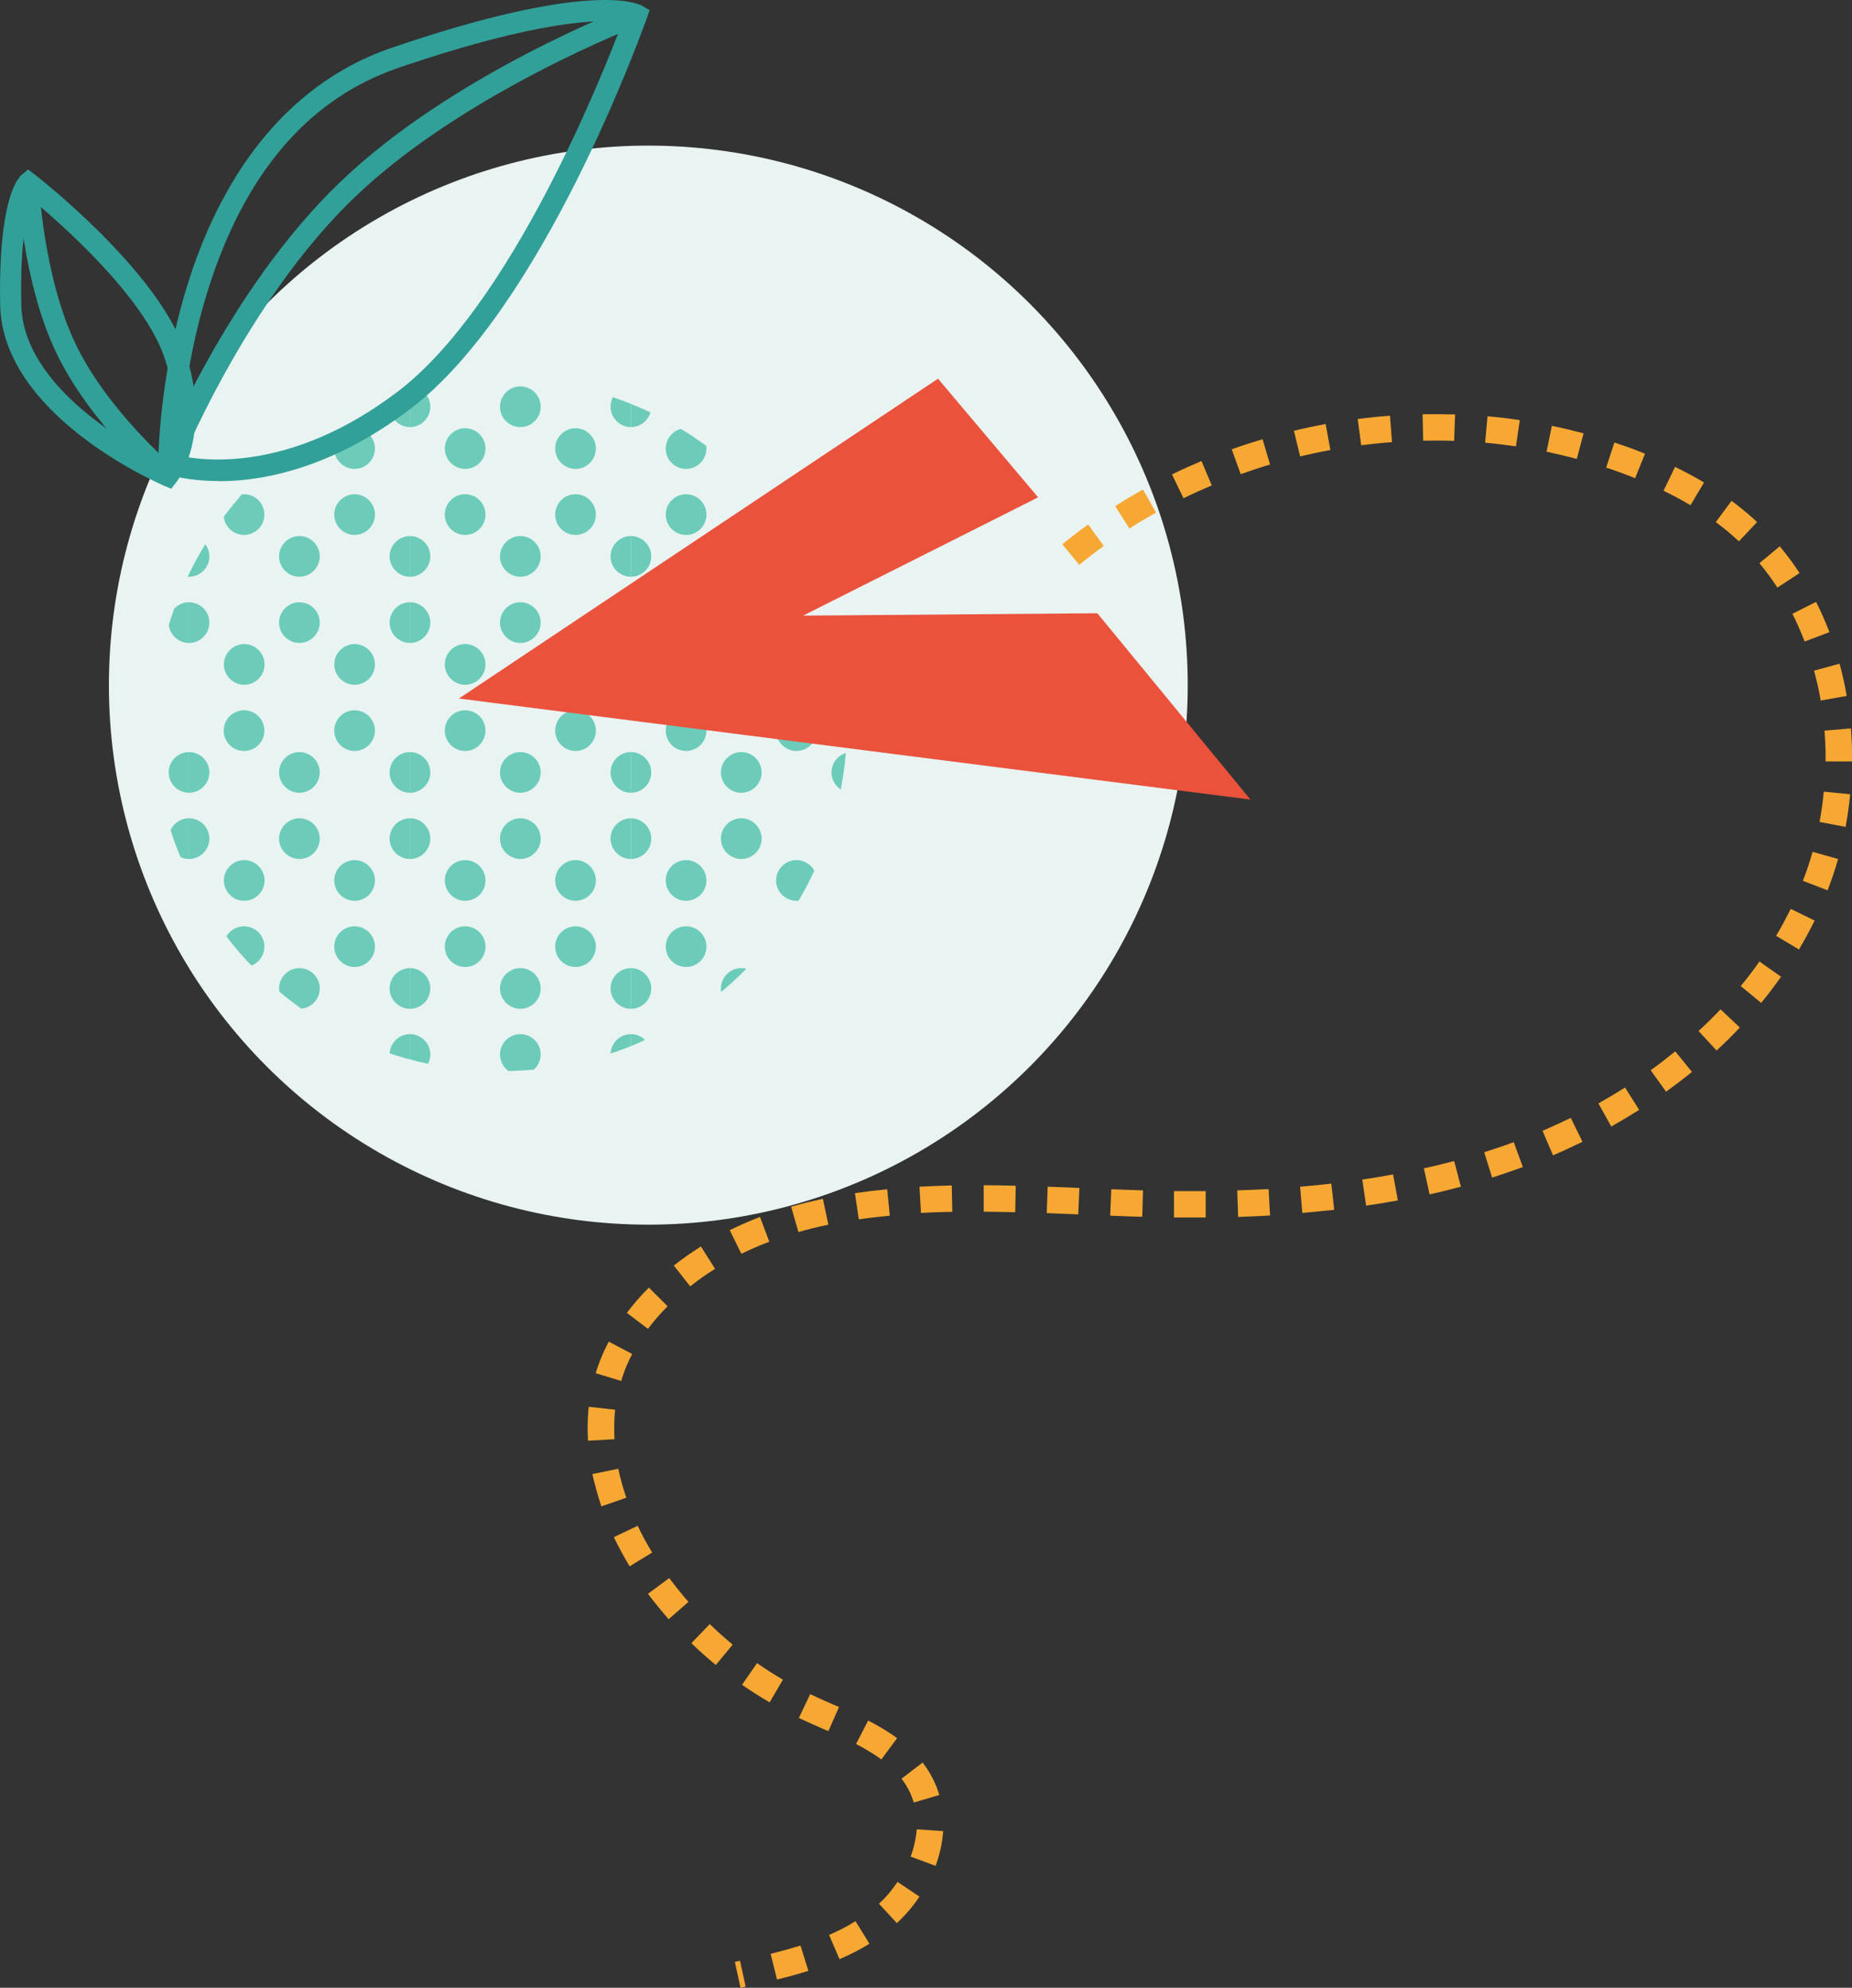
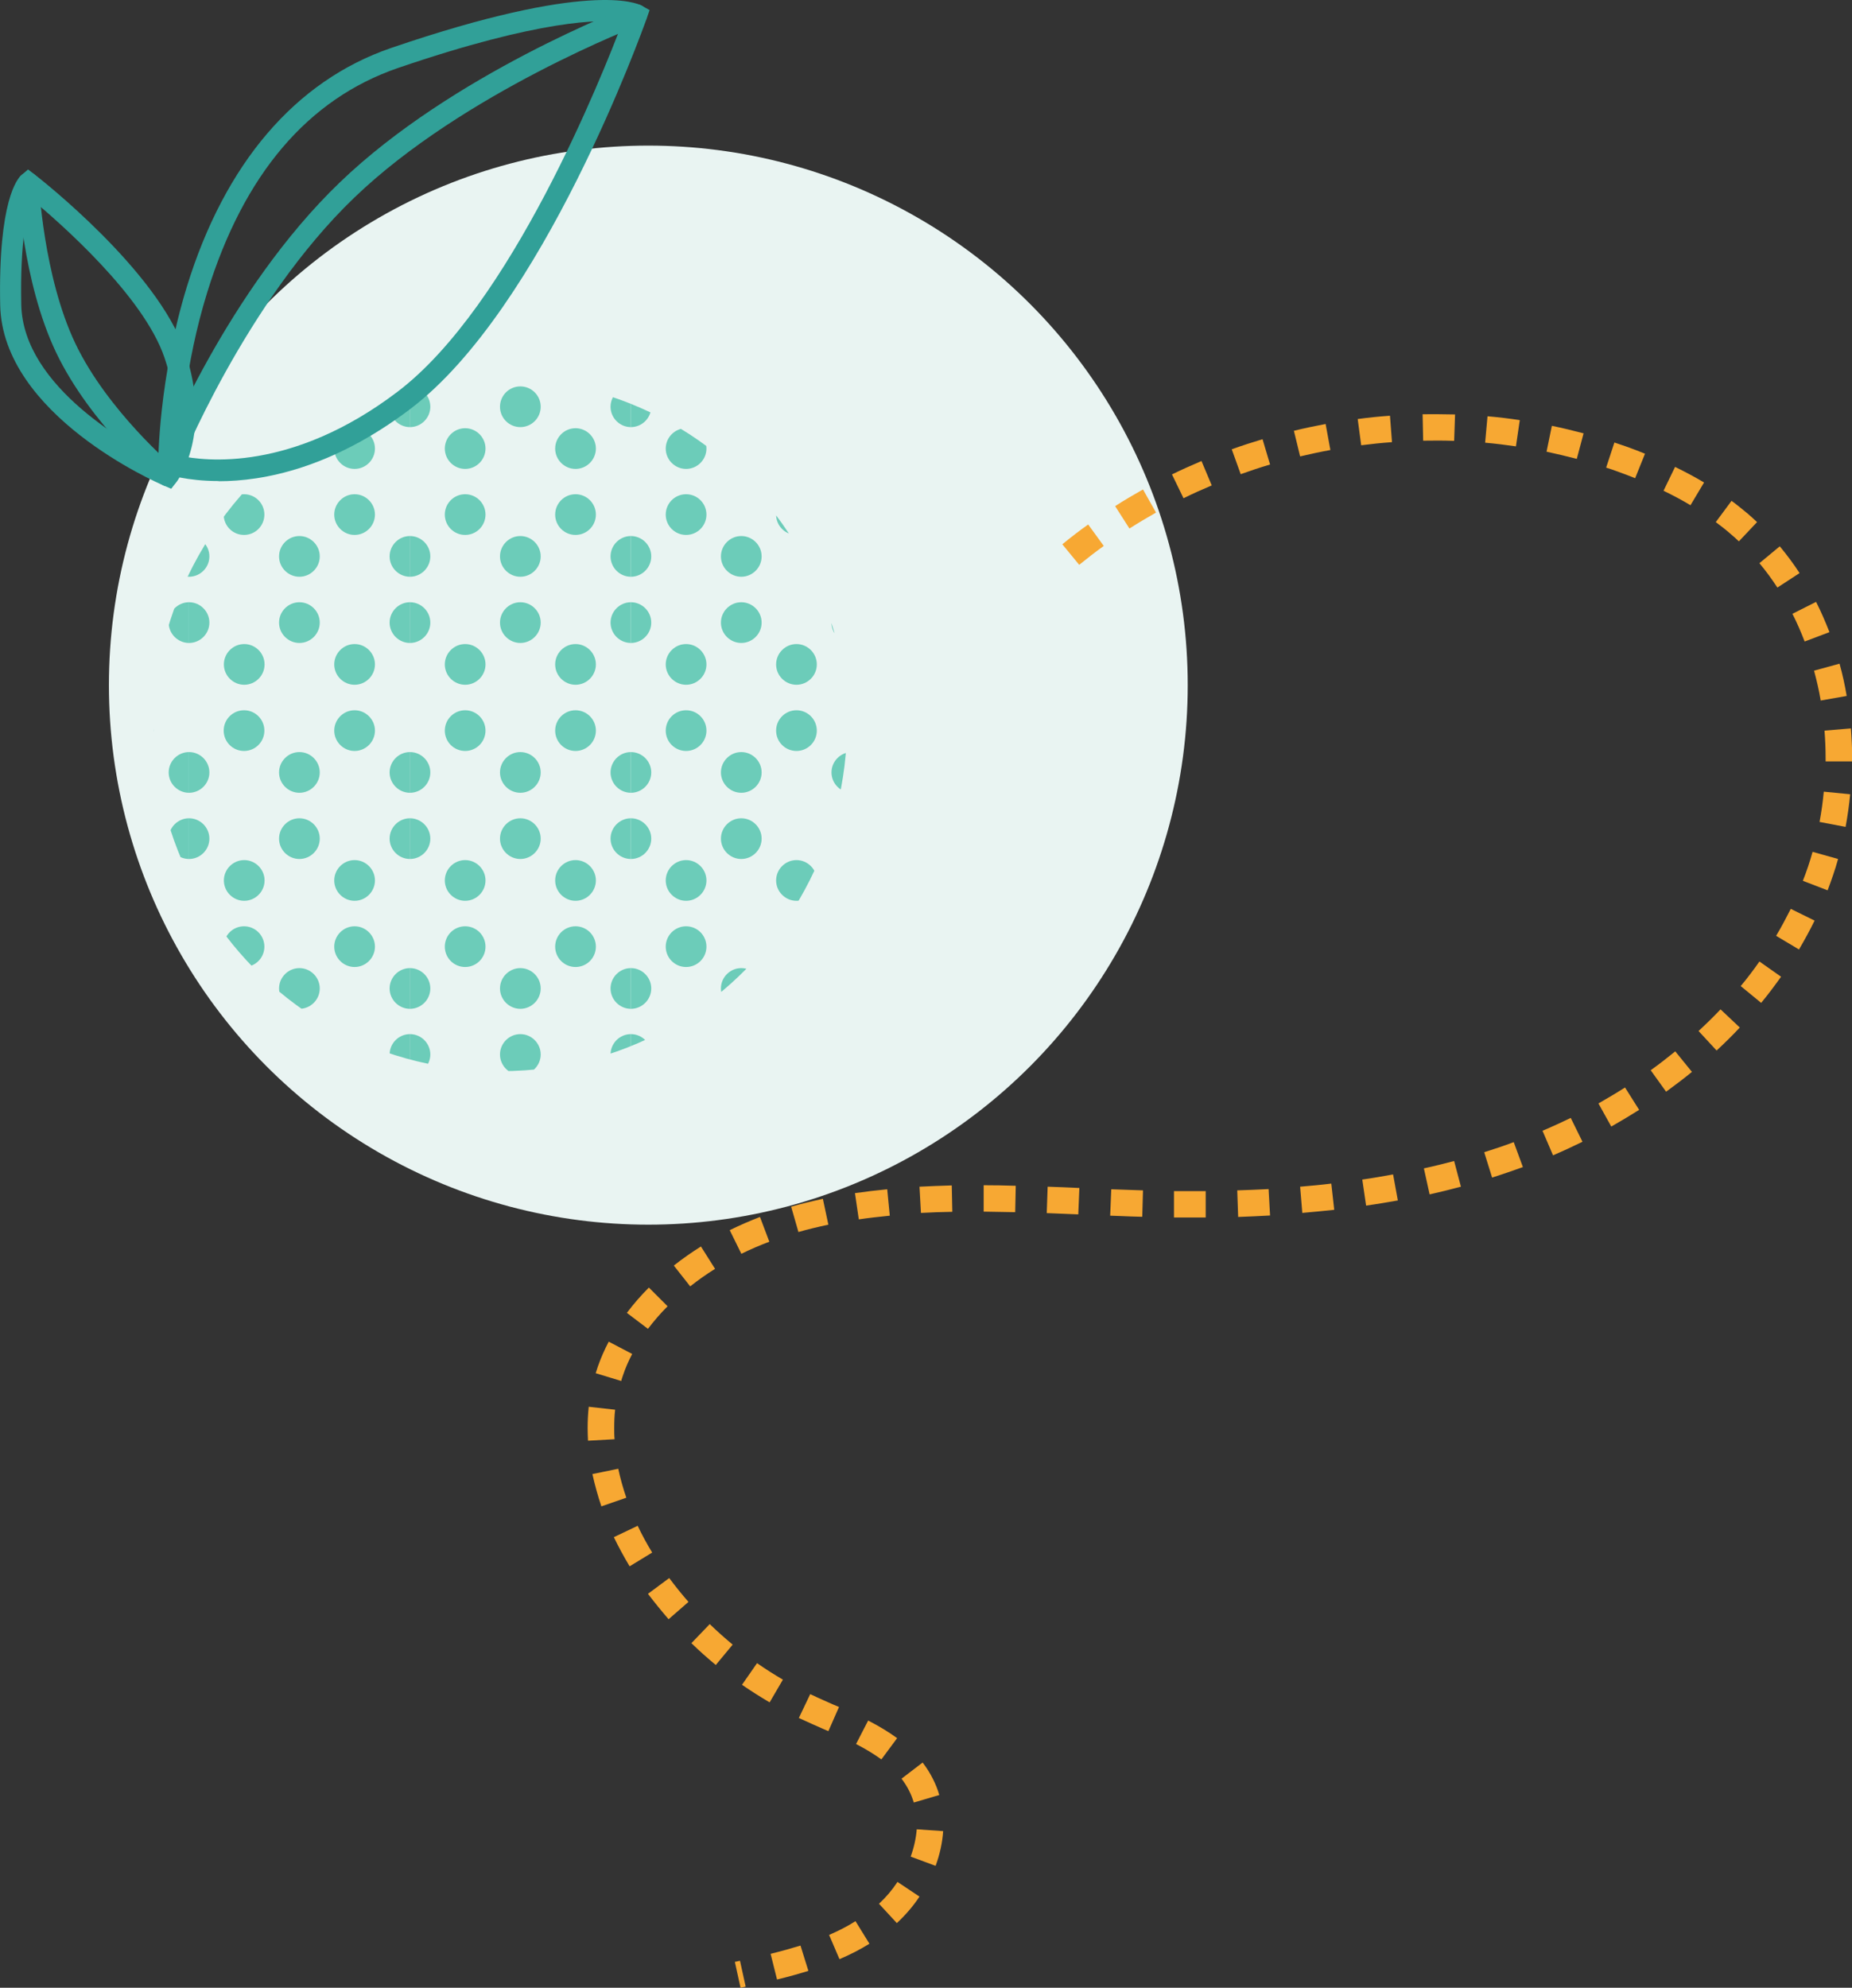
<svg xmlns="http://www.w3.org/2000/svg" id="_Слой_2" data-name="Слой 2" viewBox="0 0 101.01 108.39">
  <rect x="0" y="0" width="101.01" height="108.39" fill="#333333" stroke="none" />
  <defs>
    <style> .cls-1 { clip-path: url(#clippath-20); } .cls-2 { clip-path: url(#clippath-11); } .cls-3 { clip-path: url(#clippath-16); } .cls-4 { fill: #31a098; } .cls-4, .cls-5, .cls-6, .cls-7, .cls-8, .cls-9 { stroke-width: 0px; } .cls-10 { clip-path: url(#clippath-2); } .cls-11 { clip-path: url(#clippath-13); } .cls-12 { clip-path: url(#clippath-15); } .cls-13 { clip-path: url(#clippath-6); } .cls-5 { fill: none; } .cls-6 { fill: #6cccb9; } .cls-14 { clip-path: url(#clippath-7); } .cls-15 { clip-path: url(#clippath-1); } .cls-16 { clip-path: url(#clippath-4); } .cls-17 { clip-path: url(#clippath-12); } .cls-7 { fill: #e9f4f2; } .cls-18 { clip-path: url(#clippath-9); } .cls-19 { clip-path: url(#clippath); } .cls-20 { clip-path: url(#clippath-19); } .cls-21 { clip-path: url(#clippath-3); } .cls-8 { fill: #ea523c; } .cls-22 { clip-path: url(#clippath-8); } .cls-23 { clip-path: url(#clippath-18); } .cls-9 { fill: #f7a833; } .cls-24 { clip-path: url(#clippath-14); } .cls-25 { clip-path: url(#clippath-17); } .cls-26 { clip-path: url(#clippath-5); } .cls-27 { clip-path: url(#clippath-10); } </style>
    <clipPath id="clippath">
      <path class="cls-5" d="m27.3,58.41h0c-14.45,0-23.54-15.56-16.45-28.15h0c7.22-12.81,25.67-12.81,32.89,0h0c7.09,12.58-2,28.15-16.45,28.15Z" />
    </clipPath>
    <clipPath id="clippath-1">
      <rect class="cls-5" x="-1.75" y="49.23" width="12.05" height="11.78" />
    </clipPath>
    <clipPath id="clippath-2">
      <rect class="cls-5" x="-1.75" y="37.46" width="12.05" height="11.78" />
    </clipPath>
    <clipPath id="clippath-3">
      <rect class="cls-5" x="-1.75" y="25.68" width="12.05" height="11.78" />
    </clipPath>
    <clipPath id="clippath-4">
      <rect class="cls-5" x="-1.75" y="13.91" width="12.05" height="11.78" />
    </clipPath>
    <clipPath id="clippath-5">
      <rect class="cls-5" x="10.3" y="49.23" width="12.05" height="11.78" />
    </clipPath>
    <clipPath id="clippath-6">
      <rect class="cls-5" x="10.3" y="37.46" width="12.05" height="11.78" />
    </clipPath>
    <clipPath id="clippath-7">
      <rect class="cls-5" x="10.3" y="25.68" width="12.05" height="11.78" />
    </clipPath>
    <clipPath id="clippath-8">
      <rect class="cls-5" x="10.3" y="13.91" width="12.05" height="11.78" />
    </clipPath>
    <clipPath id="clippath-9">
      <rect class="cls-5" x="22.35" y="49.23" width="12.05" height="11.78" />
    </clipPath>
    <clipPath id="clippath-10">
      <rect class="cls-5" x="22.35" y="37.46" width="12.05" height="11.78" />
    </clipPath>
    <clipPath id="clippath-11">
      <rect class="cls-5" x="22.35" y="25.68" width="12.05" height="11.78" />
    </clipPath>
    <clipPath id="clippath-12">
      <rect class="cls-5" x="22.35" y="13.91" width="12.05" height="11.78" />
    </clipPath>
    <clipPath id="clippath-13">
      <rect class="cls-5" x="34.4" y="49.23" width="12.05" height="11.78" />
    </clipPath>
    <clipPath id="clippath-14">
      <rect class="cls-5" x="34.4" y="37.46" width="12.05" height="11.78" />
    </clipPath>
    <clipPath id="clippath-15">
      <rect class="cls-5" x="34.4" y="25.68" width="12.05" height="11.78" />
    </clipPath>
    <clipPath id="clippath-16">
      <rect class="cls-5" x="34.4" y="13.91" width="12.05" height="11.78" />
    </clipPath>
    <clipPath id="clippath-17">
      <rect class="cls-5" x="46.45" y="49.23" width="12.05" height="11.78" />
    </clipPath>
    <clipPath id="clippath-18">
      <rect class="cls-5" x="46.45" y="37.46" width="12.05" height="11.78" />
    </clipPath>
    <clipPath id="clippath-19">
      <rect class="cls-5" x="46.45" y="25.68" width="12.05" height="11.78" />
    </clipPath>
    <clipPath id="clippath-20">
      <rect class="cls-5" x="46.45" y="13.91" width="12.05" height="11.78" />
    </clipPath>
  </defs>
  <g id="design">
    <g>
      <circle class="cls-7" cx="35.36" cy="37.36" r="29.42" />
      <g class="cls-19">
        <g class="cls-15">
          <circle class="cls-6" cx="1.26" cy="51.62" r="1.11" />
          <path class="cls-6" d="m6.18,51.62c0-.61.5-1.11,1.11-1.11s1.11.5,1.11,1.11-.5,1.11-1.11,1.11-1.11-.5-1.11-1.11Z" />
          <path class="cls-6" d="m.16,59.78c0-.61.5-1.11,1.11-1.11s1.11.5,1.11,1.11-.5,1.11-1.11,1.11-1.11-.5-1.11-1.11Z" />
          <g>
            <path class="cls-6" d="m3.17,57.5c0-.61.5-1.11,1.11-1.11s1.11.5,1.11,1.11-.5,1.11-1.11,1.11-1.11-.5-1.11-1.11Z" />
            <path class="cls-6" d="m3.17,53.9c0-.61.5-1.11,1.11-1.11s1.11.5,1.11,1.11-.5,1.11-1.11,1.11-1.11-.5-1.11-1.11Z" />
          </g>
          <path class="cls-6" d="m6.18,59.78c0-.61.5-1.11,1.11-1.11s1.11.5,1.11,1.11-.5,1.11-1.11,1.11-1.11-.5-1.11-1.11Z" />
          <g>
            <path class="cls-6" d="m9.2,57.5c0-.61.5-1.11,1.11-1.11s1.11.5,1.11,1.11-.5,1.11-1.11,1.11-1.11-.5-1.11-1.11Z" />
            <path class="cls-6" d="m9.2,53.9c0-.61.5-1.11,1.11-1.11s1.11.5,1.11,1.11-.5,1.11-1.11,1.11-1.11-.5-1.11-1.11Z" />
          </g>
        </g>
        <g class="cls-10">
          <circle class="cls-6" cx="1.26" cy="39.84" r="1.11" />
          <path class="cls-6" d="m6.18,39.84c0-.61.5-1.11,1.11-1.11s1.11.5,1.11,1.11-.5,1.11-1.11,1.11-1.11-.5-1.11-1.11Z" />
          <path class="cls-6" d="m.16,48.01c0-.61.5-1.11,1.11-1.11s1.11.5,1.11,1.11-.5,1.11-1.11,1.11-1.11-.5-1.11-1.11Z" />
          <g>
            <path class="cls-6" d="m3.17,45.73c0-.61.5-1.11,1.11-1.11s1.11.5,1.11,1.11-.5,1.11-1.11,1.11-1.11-.5-1.11-1.11Z" />
            <path class="cls-6" d="m3.17,42.12c0-.61.5-1.11,1.11-1.11s1.11.5,1.11,1.11-.5,1.11-1.11,1.11-1.11-.5-1.11-1.11Z" />
          </g>
          <path class="cls-6" d="m6.18,48.01c0-.61.5-1.11,1.11-1.11s1.11.5,1.11,1.11-.5,1.11-1.11,1.11-1.11-.5-1.11-1.11Z" />
          <g>
            <path class="cls-6" d="m9.2,45.73c0-.61.5-1.11,1.11-1.11s1.11.5,1.11,1.11-.5,1.11-1.11,1.11-1.11-.5-1.11-1.11Z" />
            <path class="cls-6" d="m9.2,42.12c0-.61.5-1.11,1.11-1.11s1.11.5,1.11,1.11-.5,1.11-1.11,1.11-1.11-.5-1.11-1.11Z" />
          </g>
        </g>
        <g class="cls-21">
          <circle class="cls-6" cx="1.26" cy="28.06" r="1.11" />
          <path class="cls-6" d="m6.18,28.06c0-.61.5-1.11,1.11-1.11s1.11.5,1.11,1.11-.5,1.11-1.11,1.11-1.11-.5-1.11-1.11Z" />
          <path class="cls-6" d="m.16,36.23c0-.61.5-1.11,1.11-1.11s1.11.5,1.11,1.11-.5,1.11-1.11,1.11-1.11-.5-1.11-1.11Z" />
          <g>
            <path class="cls-6" d="m3.17,33.95c0-.61.5-1.11,1.11-1.11s1.11.5,1.11,1.11-.5,1.11-1.11,1.11-1.11-.5-1.11-1.11Z" />
            <path class="cls-6" d="m3.17,30.34c0-.61.5-1.11,1.11-1.11s1.11.5,1.11,1.11-.5,1.11-1.11,1.11-1.11-.5-1.11-1.11Z" />
          </g>
          <path class="cls-6" d="m6.18,36.23c0-.61.5-1.11,1.11-1.11s1.11.5,1.11,1.11-.5,1.11-1.11,1.11-1.11-.5-1.11-1.11Z" />
          <g>
            <path class="cls-6" d="m9.2,33.95c0-.61.5-1.11,1.11-1.11s1.11.5,1.11,1.11-.5,1.11-1.11,1.11-1.11-.5-1.11-1.11Z" />
            <path class="cls-6" d="m9.2,30.34c0-.61.5-1.11,1.11-1.11s1.11.5,1.11,1.11-.5,1.11-1.11,1.11-1.11-.5-1.11-1.11Z" />
          </g>
        </g>
        <g class="cls-16">
          <path class="cls-6" d="m.16,16.29c0-.61.5-1.11,1.11-1.11s1.11.5,1.11,1.11-.5,1.11-1.11,1.11-1.11-.5-1.11-1.11Z" />
          <path class="cls-6" d="m6.18,16.29c0-.61.5-1.11,1.11-1.11s1.11.5,1.11,1.11-.5,1.11-1.11,1.11-1.11-.5-1.11-1.11Z" />
          <path class="cls-6" d="m.16,24.46c0-.61.5-1.11,1.11-1.11s1.11.5,1.11,1.11-.5,1.11-1.11,1.11-1.11-.5-1.11-1.11Z" />
          <g>
            <path class="cls-6" d="m3.17,22.18c0-.61.5-1.11,1.11-1.11s1.11.5,1.11,1.11-.5,1.11-1.11,1.11-1.11-.5-1.11-1.11Z" />
            <path class="cls-6" d="m3.17,18.57c0-.61.5-1.11,1.11-1.11s1.11.5,1.11,1.11-.5,1.11-1.11,1.11-1.11-.5-1.11-1.11Z" />
          </g>
          <path class="cls-6" d="m6.18,24.46c0-.61.5-1.11,1.11-1.11s1.11.5,1.11,1.11-.5,1.11-1.11,1.11-1.11-.5-1.11-1.11Z" />
          <g>
            <path class="cls-6" d="m9.2,22.18c0-.61.5-1.11,1.11-1.11s1.11.5,1.11,1.11-.5,1.11-1.11,1.11-1.11-.5-1.11-1.11Z" />
            <path class="cls-6" d="m9.2,18.57c0-.61.5-1.11,1.11-1.11s1.11.5,1.11,1.11-.5,1.11-1.11,1.11-1.11-.5-1.11-1.11Z" />
          </g>
        </g>
        <g class="cls-26">
          <circle class="cls-6" cx="13.31" cy="51.62" r="1.11" />
          <path class="cls-6" d="m18.23,51.62c0-.61.5-1.11,1.11-1.11s1.11.5,1.11,1.11-.5,1.11-1.11,1.11-1.11-.5-1.11-1.11Z" />
          <g>
            <path class="cls-6" d="m9.2,57.5c0-.61.5-1.11,1.11-1.11s1.11.5,1.11,1.11-.5,1.11-1.11,1.11-1.11-.5-1.11-1.11Z" />
            <path class="cls-6" d="m9.2,53.9c0-.61.5-1.11,1.11-1.11s1.11.5,1.11,1.11-.5,1.11-1.11,1.11-1.11-.5-1.11-1.11Z" />
          </g>
          <path class="cls-6" d="m12.21,59.78c0-.61.5-1.11,1.11-1.11s1.11.5,1.11,1.11-.5,1.11-1.11,1.11-1.11-.5-1.11-1.11Z" />
          <g>
            <path class="cls-6" d="m15.22,57.5c0-.61.5-1.11,1.11-1.11s1.11.5,1.11,1.11-.5,1.11-1.11,1.11-1.11-.5-1.11-1.11Z" />
            <path class="cls-6" d="m15.22,53.9c0-.61.5-1.11,1.11-1.11s1.11.5,1.11,1.11-.5,1.11-1.11,1.11-1.11-.5-1.11-1.11Z" />
          </g>
          <path class="cls-6" d="m18.23,59.78c0-.61.5-1.11,1.11-1.11s1.11.5,1.11,1.11-.5,1.11-1.11,1.11-1.11-.5-1.11-1.11Z" />
          <g>
            <path class="cls-6" d="m21.25,57.5c0-.61.5-1.11,1.11-1.11s1.11.5,1.11,1.11-.5,1.11-1.11,1.11-1.11-.5-1.11-1.11Z" />
            <path class="cls-6" d="m21.25,53.9c0-.61.5-1.11,1.11-1.11s1.11.5,1.11,1.11-.5,1.11-1.11,1.11-1.11-.5-1.11-1.11Z" />
          </g>
        </g>
        <g class="cls-13">
          <circle class="cls-6" cx="13.31" cy="39.84" r="1.11" />
          <path class="cls-6" d="m18.23,39.84c0-.61.5-1.11,1.11-1.11s1.11.5,1.11,1.11-.5,1.11-1.11,1.11-1.11-.5-1.11-1.11Z" />
          <g>
            <path class="cls-6" d="m9.2,45.73c0-.61.5-1.11,1.11-1.11s1.11.5,1.11,1.11-.5,1.11-1.11,1.11-1.11-.5-1.11-1.11Z" />
            <path class="cls-6" d="m9.2,42.12c0-.61.5-1.11,1.11-1.11s1.11.5,1.11,1.11-.5,1.11-1.11,1.11-1.11-.5-1.11-1.11Z" />
          </g>
          <path class="cls-6" d="m12.21,48.01c0-.61.5-1.11,1.11-1.11s1.11.5,1.11,1.11-.5,1.11-1.11,1.11-1.11-.5-1.11-1.11Z" />
          <g>
            <path class="cls-6" d="m15.22,45.73c0-.61.5-1.11,1.11-1.11s1.11.5,1.11,1.11-.5,1.11-1.11,1.11-1.11-.5-1.11-1.11Z" />
            <path class="cls-6" d="m15.22,42.12c0-.61.5-1.11,1.11-1.11s1.11.5,1.11,1.11-.5,1.11-1.11,1.11-1.11-.5-1.11-1.11Z" />
          </g>
          <path class="cls-6" d="m18.23,48.01c0-.61.5-1.11,1.11-1.11s1.11.5,1.11,1.11-.5,1.11-1.11,1.11-1.11-.5-1.11-1.11Z" />
          <g>
            <path class="cls-6" d="m21.25,45.73c0-.61.5-1.11,1.11-1.11s1.11.5,1.11,1.11-.5,1.11-1.11,1.11-1.11-.5-1.11-1.11Z" />
            <path class="cls-6" d="m21.25,42.12c0-.61.5-1.11,1.11-1.11s1.11.5,1.11,1.11-.5,1.11-1.11,1.11-1.11-.5-1.11-1.11Z" />
          </g>
        </g>
        <g class="cls-14">
          <circle class="cls-6" cx="13.31" cy="28.06" r="1.11" />
          <path class="cls-6" d="m18.23,28.06c0-.61.5-1.11,1.11-1.11s1.11.5,1.11,1.11-.5,1.11-1.11,1.11-1.11-.5-1.11-1.11Z" />
          <g>
            <path class="cls-6" d="m9.2,33.95c0-.61.5-1.11,1.11-1.11s1.11.5,1.11,1.11-.5,1.11-1.11,1.11-1.11-.5-1.11-1.11Z" />
            <path class="cls-6" d="m9.2,30.34c0-.61.5-1.11,1.11-1.11s1.11.5,1.11,1.11-.5,1.11-1.11,1.11-1.11-.5-1.11-1.11Z" />
          </g>
          <path class="cls-6" d="m12.21,36.23c0-.61.5-1.11,1.11-1.11s1.11.5,1.11,1.11-.5,1.11-1.11,1.11-1.11-.5-1.11-1.11Z" />
          <g>
            <path class="cls-6" d="m15.22,33.95c0-.61.5-1.11,1.11-1.11s1.11.5,1.11,1.11-.5,1.11-1.11,1.11-1.11-.5-1.11-1.11Z" />
            <path class="cls-6" d="m15.22,30.34c0-.61.5-1.11,1.11-1.11s1.11.5,1.11,1.11-.5,1.11-1.11,1.11-1.11-.5-1.11-1.11Z" />
          </g>
          <path class="cls-6" d="m18.23,36.23c0-.61.5-1.11,1.11-1.11s1.11.5,1.11,1.11-.5,1.11-1.11,1.11-1.11-.5-1.11-1.11Z" />
          <g>
            <path class="cls-6" d="m21.25,33.95c0-.61.5-1.11,1.11-1.11s1.11.5,1.11,1.11-.5,1.11-1.11,1.11-1.11-.5-1.11-1.11Z" />
            <path class="cls-6" d="m21.25,30.34c0-.61.5-1.11,1.11-1.11s1.11.5,1.11,1.11-.5,1.11-1.11,1.11-1.11-.5-1.11-1.11Z" />
          </g>
        </g>
        <g class="cls-22">
          <path class="cls-6" d="m12.21,16.29c0-.61.5-1.11,1.11-1.11s1.11.5,1.11,1.11-.5,1.11-1.11,1.11-1.11-.5-1.11-1.11Z" />
          <path class="cls-6" d="m18.23,16.29c0-.61.5-1.11,1.11-1.11s1.11.5,1.11,1.11-.5,1.11-1.11,1.11-1.11-.5-1.11-1.11Z" />
          <g>
            <path class="cls-6" d="m9.2,22.18c0-.61.5-1.11,1.11-1.11s1.11.5,1.11,1.11-.5,1.11-1.11,1.11-1.11-.5-1.11-1.11Z" />
            <path class="cls-6" d="m9.2,18.57c0-.61.5-1.11,1.11-1.11s1.11.5,1.11,1.11-.5,1.11-1.11,1.11-1.11-.5-1.11-1.11Z" />
          </g>
-           <path class="cls-6" d="m12.21,24.46c0-.61.5-1.11,1.11-1.11s1.11.5,1.11,1.11-.5,1.11-1.11,1.11-1.11-.5-1.11-1.11Z" />
          <g>
            <circle class="cls-6" cx="16.33" cy="22.18" r="1.11" />
            <path class="cls-6" d="m15.22,18.57c0-.61.5-1.11,1.11-1.11s1.11.5,1.11,1.11-.5,1.11-1.11,1.11-1.11-.5-1.11-1.11Z" />
          </g>
          <path class="cls-6" d="m18.23,24.46c0-.61.5-1.11,1.11-1.11s1.11.5,1.11,1.11-.5,1.11-1.11,1.11-1.11-.5-1.11-1.11Z" />
          <g>
            <path class="cls-6" d="m21.25,22.18c0-.61.5-1.11,1.11-1.11s1.11.5,1.11,1.11-.5,1.11-1.11,1.11-1.11-.5-1.11-1.11Z" />
            <path class="cls-6" d="m21.25,18.57c0-.61.5-1.11,1.11-1.11s1.11.5,1.11,1.11-.5,1.11-1.11,1.11-1.11-.5-1.11-1.11Z" />
          </g>
        </g>
        <g class="cls-18">
          <circle class="cls-6" cx="25.37" cy="51.62" r="1.11" />
          <circle class="cls-6" cx="31.39" cy="51.62" r="1.11" />
          <g>
            <path class="cls-6" d="m21.25,57.5c0-.61.5-1.11,1.11-1.11s1.11.5,1.11,1.11-.5,1.11-1.11,1.11-1.11-.5-1.11-1.11Z" />
            <path class="cls-6" d="m21.25,53.9c0-.61.5-1.11,1.11-1.11s1.11.5,1.11,1.11-.5,1.11-1.11,1.11-1.11-.5-1.11-1.11Z" />
          </g>
          <path class="cls-6" d="m24.26,59.78c0-.61.5-1.11,1.11-1.11s1.11.5,1.11,1.11-.5,1.11-1.11,1.11-1.11-.5-1.11-1.11Z" />
          <g>
            <path class="cls-6" d="m27.27,57.5c0-.61.5-1.11,1.11-1.11s1.11.5,1.11,1.11-.5,1.11-1.11,1.11-1.11-.5-1.11-1.11Z" />
            <path class="cls-6" d="m27.27,53.9c0-.61.5-1.11,1.11-1.11s1.11.5,1.11,1.11-.5,1.11-1.11,1.11-1.11-.5-1.11-1.11Z" />
          </g>
          <path class="cls-6" d="m30.28,59.78c0-.61.5-1.11,1.11-1.11s1.11.5,1.11,1.11-.5,1.11-1.11,1.11-1.11-.5-1.11-1.11Z" />
          <g>
            <path class="cls-6" d="m33.3,57.5c0-.61.5-1.11,1.11-1.11s1.11.5,1.11,1.11-.5,1.11-1.11,1.11-1.11-.5-1.11-1.11Z" />
            <path class="cls-6" d="m33.3,53.9c0-.61.5-1.11,1.11-1.11s1.11.5,1.11,1.11-.5,1.11-1.11,1.11-1.11-.5-1.11-1.11Z" />
          </g>
        </g>
        <g class="cls-27">
          <circle class="cls-6" cx="25.37" cy="39.84" r="1.11" />
          <circle class="cls-6" cx="31.39" cy="39.84" r="1.11" />
          <g>
            <path class="cls-6" d="m21.25,45.73c0-.61.5-1.11,1.11-1.11s1.11.5,1.11,1.11-.5,1.11-1.11,1.11-1.11-.5-1.11-1.11Z" />
            <path class="cls-6" d="m21.25,42.12c0-.61.5-1.11,1.11-1.11s1.11.5,1.11,1.11-.5,1.11-1.11,1.11-1.11-.5-1.11-1.11Z" />
          </g>
          <path class="cls-6" d="m24.26,48.01c0-.61.5-1.11,1.11-1.11s1.11.5,1.11,1.11-.5,1.11-1.11,1.11-1.11-.5-1.11-1.11Z" />
          <g>
            <path class="cls-6" d="m27.27,45.73c0-.61.5-1.11,1.11-1.11s1.11.5,1.11,1.11-.5,1.11-1.11,1.11-1.11-.5-1.11-1.11Z" />
            <path class="cls-6" d="m27.27,42.12c0-.61.5-1.11,1.11-1.11s1.11.5,1.11,1.11-.5,1.11-1.11,1.11-1.11-.5-1.11-1.11Z" />
          </g>
          <path class="cls-6" d="m30.28,48.01c0-.61.5-1.11,1.11-1.11s1.11.5,1.11,1.11-.5,1.11-1.11,1.11-1.11-.5-1.11-1.11Z" />
          <g>
            <path class="cls-6" d="m33.3,45.73c0-.61.5-1.11,1.11-1.11s1.11.5,1.11,1.11-.5,1.11-1.11,1.11-1.11-.5-1.11-1.11Z" />
            <path class="cls-6" d="m33.3,42.12c0-.61.5-1.11,1.11-1.11s1.11.5,1.11,1.11-.5,1.11-1.11,1.11-1.11-.5-1.11-1.11Z" />
          </g>
        </g>
        <g class="cls-2">
          <circle class="cls-6" cx="25.37" cy="28.06" r="1.11" />
          <circle class="cls-6" cx="31.39" cy="28.06" r="1.11" />
          <g>
            <path class="cls-6" d="m21.25,33.95c0-.61.5-1.11,1.11-1.11s1.11.5,1.11,1.11-.5,1.11-1.11,1.11-1.11-.5-1.11-1.11Z" />
            <path class="cls-6" d="m21.25,30.34c0-.61.5-1.11,1.11-1.11s1.11.5,1.11,1.11-.5,1.11-1.11,1.11-1.11-.5-1.11-1.11Z" />
          </g>
          <path class="cls-6" d="m24.26,36.23c0-.61.5-1.11,1.11-1.11s1.11.5,1.11,1.11-.5,1.11-1.11,1.11-1.11-.5-1.11-1.11Z" />
          <g>
            <path class="cls-6" d="m27.27,33.95c0-.61.5-1.11,1.11-1.11s1.11.5,1.11,1.11-.5,1.11-1.11,1.11-1.11-.5-1.11-1.11Z" />
            <path class="cls-6" d="m27.27,30.34c0-.61.5-1.11,1.11-1.11s1.11.5,1.11,1.11-.5,1.11-1.11,1.11-1.11-.5-1.11-1.11Z" />
          </g>
          <path class="cls-6" d="m30.28,36.23c0-.61.5-1.11,1.11-1.11s1.11.5,1.11,1.11-.5,1.11-1.11,1.11-1.11-.5-1.11-1.11Z" />
          <g>
            <path class="cls-6" d="m33.3,33.95c0-.61.5-1.11,1.11-1.11s1.11.5,1.11,1.11-.5,1.11-1.11,1.11-1.11-.5-1.11-1.11Z" />
            <path class="cls-6" d="m33.3,30.34c0-.61.5-1.11,1.11-1.11s1.11.5,1.11,1.11-.5,1.11-1.11,1.11-1.11-.5-1.11-1.11Z" />
          </g>
        </g>
        <g class="cls-17">
          <path class="cls-6" d="m24.26,16.29c0-.61.5-1.11,1.11-1.11s1.11.5,1.11,1.11-.5,1.11-1.11,1.11-1.11-.5-1.11-1.11Z" />
          <path class="cls-6" d="m30.28,16.29c0-.61.5-1.11,1.11-1.11s1.11.5,1.11,1.11-.5,1.11-1.11,1.11-1.11-.5-1.11-1.11Z" />
          <g>
            <path class="cls-6" d="m21.25,22.18c0-.61.5-1.11,1.11-1.11s1.11.5,1.11,1.11-.5,1.11-1.11,1.11-1.11-.5-1.11-1.11Z" />
            <path class="cls-6" d="m21.25,18.57c0-.61.5-1.11,1.11-1.11s1.11.5,1.11,1.11-.5,1.11-1.11,1.11-1.11-.5-1.11-1.11Z" />
          </g>
          <path class="cls-6" d="m24.26,24.46c0-.61.5-1.11,1.11-1.11s1.11.5,1.11,1.11-.5,1.11-1.11,1.11-1.11-.5-1.11-1.11Z" />
          <g>
            <circle class="cls-6" cx="28.38" cy="22.18" r="1.11" />
            <path class="cls-6" d="m27.27,18.57c0-.61.5-1.11,1.11-1.11s1.11.5,1.11,1.11-.5,1.11-1.11,1.11-1.11-.5-1.11-1.11Z" />
          </g>
          <path class="cls-6" d="m30.28,24.46c0-.61.5-1.11,1.11-1.11s1.11.5,1.11,1.11-.5,1.11-1.11,1.11-1.11-.5-1.11-1.11Z" />
          <g>
            <path class="cls-6" d="m33.3,22.18c0-.61.5-1.11,1.11-1.11s1.11.5,1.11,1.11-.5,1.11-1.11,1.11-1.11-.5-1.11-1.11Z" />
            <path class="cls-6" d="m33.3,18.57c0-.61.5-1.11,1.11-1.11s1.11.5,1.11,1.11-.5,1.11-1.11,1.11-1.11-.5-1.11-1.11Z" />
          </g>
        </g>
        <g class="cls-11">
          <circle class="cls-6" cx="37.42" cy="51.62" r="1.11" />
          <circle class="cls-6" cx="43.44" cy="51.62" r="1.11" />
          <g>
            <path class="cls-6" d="m33.3,57.5c0-.61.5-1.11,1.11-1.11s1.11.5,1.11,1.11-.5,1.11-1.11,1.11-1.11-.5-1.11-1.11Z" />
            <path class="cls-6" d="m33.3,53.9c0-.61.5-1.11,1.11-1.11s1.11.5,1.11,1.11-.5,1.11-1.11,1.11-1.11-.5-1.11-1.11Z" />
          </g>
          <path class="cls-6" d="m36.31,59.78c0-.61.5-1.11,1.11-1.11s1.11.5,1.11,1.11-.5,1.11-1.11,1.11-1.11-.5-1.11-1.11Z" />
          <g>
            <path class="cls-6" d="m39.32,57.5c0-.61.5-1.11,1.11-1.11s1.11.5,1.11,1.11-.5,1.11-1.11,1.11-1.11-.5-1.11-1.11Z" />
            <path class="cls-6" d="m39.32,53.9c0-.61.5-1.11,1.11-1.11s1.11.5,1.11,1.11-.5,1.11-1.11,1.11-1.11-.5-1.11-1.11Z" />
          </g>
          <path class="cls-6" d="m42.33,59.78c0-.61.5-1.11,1.11-1.11s1.11.5,1.11,1.11-.5,1.11-1.11,1.11-1.11-.5-1.11-1.11Z" />
          <g>
            <path class="cls-6" d="m45.35,57.5c0-.61.5-1.11,1.11-1.11s1.11.5,1.11,1.11-.5,1.11-1.11,1.11-1.11-.5-1.11-1.11Z" />
            <path class="cls-6" d="m45.35,53.9c0-.61.5-1.11,1.11-1.11s1.11.5,1.11,1.11-.5,1.11-1.11,1.11-1.11-.5-1.11-1.11Z" />
          </g>
        </g>
        <g class="cls-24">
          <circle class="cls-6" cx="37.42" cy="39.84" r="1.11" />
          <circle class="cls-6" cx="43.44" cy="39.84" r="1.11" />
          <g>
            <path class="cls-6" d="m33.3,45.73c0-.61.5-1.11,1.11-1.11s1.11.5,1.11,1.11-.5,1.11-1.11,1.11-1.11-.5-1.11-1.11Z" />
            <path class="cls-6" d="m33.3,42.12c0-.61.5-1.11,1.11-1.11s1.11.5,1.11,1.11-.5,1.11-1.11,1.11-1.11-.5-1.11-1.11Z" />
          </g>
          <path class="cls-6" d="m36.31,48.01c0-.61.5-1.11,1.11-1.11s1.11.5,1.11,1.11-.5,1.11-1.11,1.11-1.11-.5-1.11-1.11Z" />
          <g>
            <path class="cls-6" d="m39.32,45.73c0-.61.5-1.11,1.11-1.11s1.11.5,1.11,1.11-.5,1.11-1.11,1.11-1.11-.5-1.11-1.11Z" />
            <path class="cls-6" d="m39.32,42.12c0-.61.5-1.11,1.11-1.11s1.11.5,1.11,1.11-.5,1.11-1.11,1.11-1.11-.5-1.11-1.11Z" />
          </g>
          <path class="cls-6" d="m42.33,48.01c0-.61.5-1.11,1.11-1.11s1.11.5,1.11,1.11-.5,1.11-1.11,1.11-1.11-.5-1.11-1.11Z" />
          <g>
            <path class="cls-6" d="m45.35,45.73c0-.61.5-1.11,1.11-1.11s1.11.5,1.11,1.11-.5,1.11-1.11,1.11-1.11-.5-1.11-1.11Z" />
            <path class="cls-6" d="m45.35,42.12c0-.61.5-1.11,1.11-1.11s1.11.5,1.11,1.11-.5,1.11-1.11,1.11-1.11-.5-1.11-1.11Z" />
          </g>
        </g>
        <g class="cls-12">
          <circle class="cls-6" cx="37.42" cy="28.06" r="1.11" />
          <circle class="cls-6" cx="43.44" cy="28.06" r="1.11" />
          <g>
            <path class="cls-6" d="m33.3,33.95c0-.61.5-1.11,1.11-1.11s1.11.5,1.11,1.11-.5,1.11-1.11,1.11-1.11-.5-1.11-1.11Z" />
            <path class="cls-6" d="m33.3,30.34c0-.61.5-1.11,1.11-1.11s1.11.5,1.11,1.11-.5,1.11-1.11,1.11-1.11-.5-1.11-1.11Z" />
          </g>
          <path class="cls-6" d="m36.31,36.23c0-.61.5-1.11,1.11-1.11s1.11.5,1.11,1.11-.5,1.11-1.11,1.11-1.11-.5-1.11-1.11Z" />
          <g>
            <path class="cls-6" d="m39.32,33.95c0-.61.5-1.11,1.11-1.11s1.11.5,1.11,1.11-.5,1.11-1.11,1.11-1.11-.5-1.11-1.11Z" />
            <path class="cls-6" d="m39.32,30.34c0-.61.5-1.11,1.11-1.11s1.11.5,1.11,1.11-.5,1.11-1.11,1.11-1.11-.5-1.11-1.11Z" />
          </g>
          <path class="cls-6" d="m42.33,36.23c0-.61.5-1.11,1.11-1.11s1.11.5,1.11,1.11-.5,1.11-1.11,1.11-1.11-.5-1.11-1.11Z" />
          <g>
            <path class="cls-6" d="m45.35,33.95c0-.61.5-1.11,1.11-1.11s1.11.5,1.11,1.11-.5,1.11-1.11,1.11-1.11-.5-1.11-1.11Z" />
            <path class="cls-6" d="m45.35,30.34c0-.61.5-1.11,1.11-1.11s1.11.5,1.11,1.11-.5,1.11-1.11,1.11-1.11-.5-1.11-1.11Z" />
          </g>
        </g>
        <g class="cls-3">
          <path class="cls-6" d="m36.31,16.29c0-.61.5-1.11,1.11-1.11s1.11.5,1.11,1.11-.5,1.11-1.11,1.11-1.11-.5-1.11-1.11Z" />
-           <path class="cls-6" d="m42.33,16.29c0-.61.5-1.11,1.11-1.11s1.11.5,1.11,1.11-.5,1.11-1.11,1.11-1.11-.5-1.11-1.11Z" />
          <g>
            <path class="cls-6" d="m33.3,22.18c0-.61.5-1.11,1.11-1.11s1.11.5,1.11,1.11-.5,1.11-1.11,1.11-1.11-.5-1.11-1.11Z" />
            <path class="cls-6" d="m33.3,18.57c0-.61.5-1.11,1.11-1.11s1.11.5,1.11,1.11-.5,1.11-1.11,1.11-1.11-.5-1.11-1.11Z" />
          </g>
          <path class="cls-6" d="m36.31,24.46c0-.61.5-1.11,1.11-1.11s1.11.5,1.11,1.11-.5,1.11-1.11,1.11-1.11-.5-1.11-1.11Z" />
          <g>
            <circle class="cls-6" cx="40.43" cy="22.18" r="1.11" />
            <path class="cls-6" d="m39.32,18.57c0-.61.5-1.11,1.11-1.11s1.11.5,1.11,1.11-.5,1.11-1.11,1.11-1.11-.5-1.11-1.11Z" />
          </g>
          <path class="cls-6" d="m42.33,24.46c0-.61.5-1.11,1.11-1.11s1.11.5,1.11,1.11-.5,1.11-1.11,1.11-1.11-.5-1.11-1.11Z" />
          <g>
            <circle class="cls-6" cx="46.45" cy="22.18" r="1.11" />
            <path class="cls-6" d="m45.35,18.57c0-.61.5-1.11,1.11-1.11s1.11.5,1.11,1.11-.5,1.11-1.11,1.11-1.11-.5-1.11-1.11Z" />
          </g>
        </g>
        <g class="cls-25">
          <circle class="cls-6" cx="49.47" cy="51.62" r="1.11" />
          <circle class="cls-6" cx="55.49" cy="51.62" r="1.11" />
          <g>
            <path class="cls-6" d="m45.35,57.5c0-.61.5-1.11,1.11-1.11s1.11.5,1.11,1.11-.5,1.11-1.11,1.11-1.11-.5-1.11-1.11Z" />
            <path class="cls-6" d="m45.35,53.9c0-.61.5-1.11,1.11-1.11s1.11.5,1.11,1.11-.5,1.11-1.11,1.11-1.11-.5-1.11-1.11Z" />
          </g>
          <path class="cls-6" d="m48.36,59.78c0-.61.5-1.11,1.11-1.11s1.11.5,1.11,1.11-.5,1.11-1.11,1.11-1.11-.5-1.11-1.11Z" />
          <g>
            <path class="cls-6" d="m51.37,57.5c0-.61.5-1.11,1.11-1.11s1.11.5,1.11,1.11-.5,1.11-1.11,1.11-1.11-.5-1.11-1.11Z" />
            <path class="cls-6" d="m51.37,53.9c0-.61.5-1.11,1.11-1.11s1.11.5,1.11,1.11-.5,1.11-1.11,1.11-1.11-.5-1.11-1.11Z" />
          </g>
          <path class="cls-6" d="m54.39,59.78c0-.61.5-1.11,1.11-1.11s1.11.5,1.11,1.11-.5,1.11-1.11,1.11-1.11-.5-1.11-1.11Z" />
          <g>
            <path class="cls-6" d="m57.4,57.5c0-.61.5-1.11,1.11-1.11s1.11.5,1.11,1.11-.5,1.11-1.11,1.11-1.11-.5-1.11-1.11Z" />
            <path class="cls-6" d="m57.4,53.9c0-.61.5-1.11,1.11-1.11s1.11.5,1.11,1.11-.5,1.11-1.11,1.11-1.11-.5-1.11-1.11Z" />
          </g>
        </g>
        <g class="cls-23">
          <circle class="cls-6" cx="49.47" cy="39.84" r="1.11" />
          <circle class="cls-6" cx="55.49" cy="39.84" r="1.11" />
          <g>
            <path class="cls-6" d="m45.35,45.73c0-.61.5-1.11,1.11-1.11s1.11.5,1.11,1.11-.5,1.11-1.11,1.11-1.11-.5-1.11-1.11Z" />
            <path class="cls-6" d="m45.35,42.12c0-.61.5-1.11,1.11-1.11s1.11.5,1.11,1.11-.5,1.11-1.11,1.11-1.11-.5-1.11-1.11Z" />
          </g>
          <path class="cls-6" d="m48.36,48.01c0-.61.5-1.11,1.11-1.11s1.11.5,1.11,1.11-.5,1.11-1.11,1.11-1.11-.5-1.11-1.11Z" />
          <g>
            <path class="cls-6" d="m51.37,45.73c0-.61.5-1.11,1.11-1.11s1.11.5,1.11,1.11-.5,1.11-1.11,1.11-1.11-.5-1.11-1.11Z" />
            <path class="cls-6" d="m51.37,42.12c0-.61.5-1.11,1.11-1.11s1.11.5,1.11,1.11-.5,1.11-1.11,1.11-1.11-.5-1.11-1.11Z" />
          </g>
          <path class="cls-6" d="m54.39,48.01c0-.61.5-1.11,1.11-1.11s1.11.5,1.11,1.11-.5,1.11-1.11,1.11-1.11-.5-1.11-1.11Z" />
          <g>
            <path class="cls-6" d="m57.4,45.73c0-.61.5-1.11,1.11-1.11s1.11.5,1.11,1.11-.5,1.11-1.11,1.11-1.11-.5-1.11-1.11Z" />
            <path class="cls-6" d="m57.4,42.12c0-.61.5-1.11,1.11-1.11s1.11.5,1.11,1.11-.5,1.11-1.11,1.11-1.11-.5-1.11-1.11Z" />
          </g>
        </g>
        <g class="cls-20">
          <circle class="cls-6" cx="49.47" cy="28.06" r="1.11" />
          <circle class="cls-6" cx="55.49" cy="28.06" r="1.11" />
          <g>
            <path class="cls-6" d="m45.35,33.95c0-.61.5-1.11,1.11-1.11s1.11.5,1.11,1.11-.5,1.11-1.11,1.11-1.11-.5-1.11-1.11Z" />
            <path class="cls-6" d="m45.35,30.34c0-.61.5-1.11,1.11-1.11s1.11.5,1.11,1.11-.5,1.11-1.11,1.11-1.11-.5-1.11-1.11Z" />
          </g>
          <path class="cls-6" d="m48.36,36.23c0-.61.5-1.11,1.11-1.11s1.11.5,1.11,1.11-.5,1.11-1.11,1.11-1.11-.5-1.11-1.11Z" />
          <g>
            <path class="cls-6" d="m51.37,33.95c0-.61.5-1.11,1.11-1.11s1.11.5,1.11,1.11-.5,1.11-1.11,1.11-1.11-.5-1.11-1.11Z" />
            <path class="cls-6" d="m51.37,30.34c0-.61.5-1.11,1.11-1.11s1.11.5,1.11,1.11-.5,1.11-1.11,1.11-1.11-.5-1.11-1.11Z" />
          </g>
          <path class="cls-6" d="m54.39,36.23c0-.61.5-1.11,1.11-1.11s1.11.5,1.11,1.11-.5,1.11-1.11,1.11-1.11-.5-1.11-1.11Z" />
          <g>
            <path class="cls-6" d="m57.4,33.95c0-.61.5-1.11,1.11-1.11s1.11.5,1.11,1.11-.5,1.11-1.11,1.11-1.11-.5-1.11-1.11Z" />
            <path class="cls-6" d="m57.4,30.34c0-.61.5-1.11,1.11-1.11s1.11.5,1.11,1.11-.5,1.11-1.11,1.11-1.11-.5-1.11-1.11Z" />
          </g>
        </g>
        <g class="cls-1">
          <path class="cls-6" d="m48.36,16.29c0-.61.5-1.11,1.11-1.11s1.11.5,1.11,1.11-.5,1.11-1.11,1.11-1.11-.5-1.11-1.11Z" />
          <path class="cls-6" d="m54.39,16.29c0-.61.5-1.11,1.11-1.11s1.11.5,1.11,1.11-.5,1.11-1.11,1.11-1.11-.5-1.11-1.11Z" />
          <g>
            <circle class="cls-6" cx="46.45" cy="22.18" r="1.11" />
            <path class="cls-6" d="m45.35,18.57c0-.61.5-1.11,1.11-1.11s1.11.5,1.11,1.11-.5,1.11-1.11,1.11-1.11-.5-1.11-1.11Z" />
          </g>
          <path class="cls-6" d="m48.36,24.46c0-.61.5-1.11,1.11-1.11s1.11.5,1.11,1.11-.5,1.11-1.11,1.11-1.11-.5-1.11-1.11Z" />
          <g>
            <circle class="cls-6" cx="52.48" cy="22.18" r="1.11" />
-             <path class="cls-6" d="m51.37,18.57c0-.61.5-1.11,1.11-1.11s1.11.5,1.11,1.11-.5,1.11-1.11,1.11-1.11-.5-1.11-1.11Z" />
+             <path class="cls-6" d="m51.37,18.57s1.11.5,1.11,1.11-.5,1.11-1.11,1.11-1.11-.5-1.11-1.11Z" />
          </g>
          <path class="cls-6" d="m54.39,24.46c0-.61.5-1.11,1.11-1.11s1.11.5,1.11,1.11-.5,1.11-1.11,1.11-1.11-.5-1.11-1.11Z" />
          <g>
            <circle class="cls-6" cx="58.5" cy="22.18" r="1.11" />
            <path class="cls-6" d="m57.4,18.57c0-.61.5-1.11,1.11-1.11s1.11.5,1.11,1.11-.5,1.11-1.11,1.11-1.11-.5-1.11-1.11Z" />
          </g>
        </g>
      </g>
    </g>
    <g>
-       <polygon class="cls-8" points="68.2 43.6 25.03 38.09 51.16 20.65 56.62 27.12 43.8 33.57 59.85 33.44 68.2 43.6" />
      <path class="cls-9" d="m40.39,108.39l-.31-1.41.28-.06.31,1.41-.28.06Zm1.99-.45l-.35-1.4c.61-.15,1.14-.3,1.63-.45l.43,1.38c-.52.16-1.08.32-1.71.47Zm3.41-1.1l-.57-1.33c.53-.23,1-.47,1.44-.75l.76,1.23c-.5.31-1.04.59-1.63.84Zm3.13-1.97l-.98-1.06c.38-.35.72-.75,1.01-1.19l1.2.8c-.35.53-.77,1.01-1.23,1.44Zm2.1-3.13l-1.35-.5c.18-.5.29-1,.33-1.49l1.44.1c-.04.62-.18,1.26-.41,1.89Zm-1.18-3.45c-.07-.22-.15-.44-.26-.65-.11-.22-.25-.44-.41-.65l1.15-.88c.21.27.4.57.55.87.15.29.27.59.36.9l-1.39.41Zm-1.77-2.35c-.38-.28-.84-.56-1.38-.84l.66-1.28c.62.32,1.13.63,1.58.96l-.86,1.16Zm-2.91-1.55l-.3-.13c-.39-.17-.79-.35-1.18-.53l-.11-.05.62-1.3.11.05c.37.18.75.34,1.15.52l.31.13-.58,1.32Zm-3.18-1.56c-.51-.3-1.02-.62-1.51-.96l.82-1.18c.46.32.93.62,1.41.9l-.73,1.25Zm-2.94-2.04c-.46-.38-.91-.78-1.33-1.19l1-1.04c.4.39.82.76,1.25,1.12l-.92,1.11Zm-2.57-2.49c-.39-.45-.77-.92-1.13-1.39l1.16-.86c.33.44.68.88,1.05,1.3l-1.09.95Zm-2.13-2.89c-.31-.52-.6-1.05-.86-1.59l1.3-.62c.23.49.5.98.79,1.46l-1.23.75Zm-1.54-3.27c-.2-.59-.36-1.18-.49-1.76l1.41-.29c.11.52.26,1.05.44,1.58l-1.36.47Zm-.73-3.58c-.01-.23-.02-.45-.02-.68,0-.4.02-.79.06-1.17l1.44.16c-.04.33-.05.67-.05,1.02,0,.19,0,.39.02.59l-1.44.08Zm1.8-3.26l-1.38-.42c.04-.12.08-.25.12-.37.16-.46.36-.91.59-1.35l1.28.67c-.2.38-.37.77-.5,1.16-.04.11-.07.21-.1.32Zm1.47-2.84l-1.15-.87c.36-.48.76-.94,1.2-1.38l1.02,1.02c-.39.39-.75.81-1.07,1.23Zm2.3-2.32l-.89-1.13c.47-.37.97-.72,1.48-1.04l.77,1.22c-.47.29-.92.61-1.35.95Zm2.8-1.76l-.64-1.3c.53-.26,1.08-.5,1.65-.72l.51,1.35c-.53.2-1.04.42-1.53.66Zm3.11-1.19l-.4-1.39c.55-.16,1.14-.3,1.73-.43l.3,1.41c-.56.12-1.11.25-1.63.4Zm3.29-.7l-.21-1.43c.56-.08,1.15-.15,1.76-.21l.14,1.44c-.58.06-1.15.12-1.68.2Zm18.1-.1c-.3,0-.6,0-.91,0v-1.44c.59,0,1.16,0,1.73,0v1.44c-.27,0-.55,0-.83,0Zm-2.65-.04c-.39-.01-.78-.02-1.17-.04l-.57-.02.06-1.44.57.02c.39.01.77.03,1.16.04l-.04,1.44Zm5.24,0l-.05-1.44c.58-.02,1.15-.04,1.71-.07l.08,1.44c-.57.03-1.16.06-1.75.08Zm-8.71-.13c-.57-.02-1.15-.05-1.73-.07l.05-1.44c.58.02,1.16.04,1.73.07l-.06,1.44Zm-8.59-.07l-.08-1.44c.56-.03,1.15-.05,1.76-.07l.03,1.44c-.59.01-1.16.03-1.71.06Zm20.8,0l-.12-1.44c.57-.05,1.15-.1,1.7-.17l.16,1.43c-.57.06-1.16.12-1.75.17Zm-15.66-.05c-.61-.01-1.17-.02-1.72-.03v-1.44c.56,0,1.13.01,1.75.03l-.03,1.44Zm19.14-.35l-.21-1.43c.57-.08,1.14-.18,1.68-.28l.26,1.42c-.57.1-1.15.2-1.73.28Zm3.46-.63l-.31-1.41c.56-.12,1.11-.26,1.65-.4l.37,1.4c-.56.15-1.13.29-1.71.42Zm3.41-.91l-.43-1.38c.54-.17,1.08-.35,1.61-.55l.5,1.36c-.55.2-1.11.39-1.67.57Zm3.32-1.22l-.57-1.33c.52-.22,1.04-.46,1.54-.7l.64,1.3c-.53.26-1.07.51-1.61.74Zm3.18-1.56l-.7-1.26c.49-.28.98-.57,1.45-.87l.77,1.22c-.49.31-1.01.62-1.52.91Zm2.99-1.9l-.84-1.17c.46-.33.91-.68,1.34-1.03l.91,1.12c-.45.37-.93.73-1.41,1.08Zm2.75-2.25l-.98-1.06c.41-.38.82-.78,1.2-1.18l1.05.99c-.4.43-.83.85-1.26,1.25Zm2.44-2.59l-1.12-.92c.36-.43.7-.88,1.02-1.34l1.18.83c-.34.48-.7.96-1.08,1.42Zm2.05-2.92l-1.24-.74c.29-.48.55-.98.8-1.47l1.3.64c-.26.53-.55,1.06-.85,1.57Zm1.57-3.22l-1.35-.52c.2-.51.38-1.04.53-1.58l1.39.39c-.16.58-.36,1.15-.57,1.71Zm.98-3.46l-1.42-.27c.1-.54.18-1.1.23-1.65l1.44.14c-.06.6-.14,1.19-.25,1.78Zm.35-3.57h-1.44s0-.17,0-.17c0-.5-.02-1.01-.06-1.51l1.44-.12c.04.54.07,1.08.07,1.62,0,.06,0,.12,0,.17Zm-1.71-3.33c-.09-.55-.22-1.09-.36-1.62l1.39-.38c.16.57.29,1.16.39,1.76l-1.42.25Zm-.87-3.2c-.2-.52-.42-1.03-.67-1.52l1.29-.65c.27.53.51,1.09.73,1.65l-1.35.51Zm-1.49-2.95c-.3-.46-.63-.91-.98-1.33l1.11-.92c.38.46.75.95,1.08,1.46l-1.21.79Zm-38.08-1.24l-.92-1.12c.45-.37.93-.74,1.41-1.08l.85,1.17c-.46.33-.91.68-1.34,1.03Zm35.98-1.28c-.15-.14-.31-.29-.47-.42-.25-.22-.52-.43-.79-.63l.86-1.16c.3.22.59.46.87.69.18.15.35.31.52.47l-.99,1.05Zm-33.24-.7l-.78-1.22c.49-.32,1.01-.62,1.52-.91l.71,1.26c-.49.28-.98.57-1.45.87Zm30.6-1.27c-.46-.28-.96-.54-1.47-.79l.63-1.3c.55.27,1.08.55,1.58.85l-.74,1.24Zm-27.65-.38l-.63-1.3c.53-.26,1.07-.5,1.61-.73l.56,1.33c-.52.22-1.04.45-1.54.7Zm24.64-1.09c-.32-.13-.66-.26-1-.38-.19-.07-.39-.14-.59-.2l.45-1.37c.21.07.41.14.62.21.36.13.71.26,1.05.4l-.54,1.34Zm-21.52-.22l-.49-1.36c.55-.2,1.12-.38,1.68-.55l.41,1.38c-.54.16-1.08.34-1.61.53Zm18.32-.84c-.54-.14-1.09-.27-1.64-.39l.29-1.41c.58.12,1.16.26,1.73.41l-.37,1.39Zm-15.08-.13l-.34-1.4c.57-.14,1.15-.26,1.73-.37l.26,1.42c-.55.1-1.11.22-1.66.35Zm11.77-.55c-.55-.08-1.12-.15-1.68-.2l.13-1.44c.59.05,1.18.12,1.76.21l-.21,1.43Zm-8.44-.06l-.19-1.43c.58-.08,1.18-.14,1.76-.18l.11,1.44c-.56.04-1.13.1-1.68.17Zm5.07-.24c-.56-.02-1.13-.02-1.69-.01l-.03-1.44c.59-.01,1.18,0,1.77.01l-.05,1.44Z" />
    </g>
    <g>
      <g>
        <path class="cls-4" d="m11.92,26.23c-1.74,0-2.8-.36-2.9-.39l-.39-.14v-.41c0-.19.02-4.62,1.56-9.65,2.07-6.73,5.92-11.23,11.13-13.02C32.05-1.05,34.73.16,35,.31l.43.24-.16.46c-.23.64-5.65,15.8-12.89,21.29-4.28,3.24-8.02,3.94-10.45,3.94Zm-2.12-1.38c1.37.3,6.11.89,11.87-3.48,6.19-4.68,11.19-17.27,12.28-20.16-1.15-.16-4.47-.16-12.25,2.5-4.91,1.69-8.41,5.8-10.4,12.24-1.23,3.97-1.46,7.65-1.51,8.89Z" />
        <path class="cls-4" d="m9.21,25.87c-.07,0-.14-.01-.21-.04-.3-.12-.44-.45-.32-.75.15-.38,3.72-9.25,9.86-15.14C24.66,4.05,34.12.43,34.52.27c.3-.11.63.04.74.34.11.3-.04.63-.34.74-.1.04-9.64,3.7-15.59,9.42-5.95,5.71-9.55,14.65-9.58,14.74-.09.23-.31.36-.54.36Z" />
      </g>
      <g>
        <path class="cls-4" d="m9.33,26.65l-.41-.18c-.36-.15-8.79-3.84-8.91-9.84-.11-5.68.94-6.9,1.16-7.08l.36-.31.38.29c.27.21,6.68,5.22,8.17,9.61,1.53,4.51-.38,7.06-.47,7.16l-.27.35ZM1.72,10.87c-.26.7-.63,2.32-.56,5.74.09,4.53,6.05,7.76,7.76,8.59.4-.78,1.06-2.72.05-5.7-1.14-3.36-5.69-7.34-7.25-8.64Z" />
        <path class="cls-4" d="m9.14,26.52c-.13,0-.26-.04-.37-.14-.16-.13-3.85-3.26-5.71-7.16C1.21,15.34.98,10.22.97,10.01c-.01-.32.23-.59.55-.6.32-.01.59.23.6.55,0,.05.24,5.1,1.99,8.77,1.75,3.67,5.37,6.74,5.41,6.77.24.21.28.57.07.81-.11.14-.28.21-.44.21Z" />
      </g>
    </g>
  </g>
</svg>